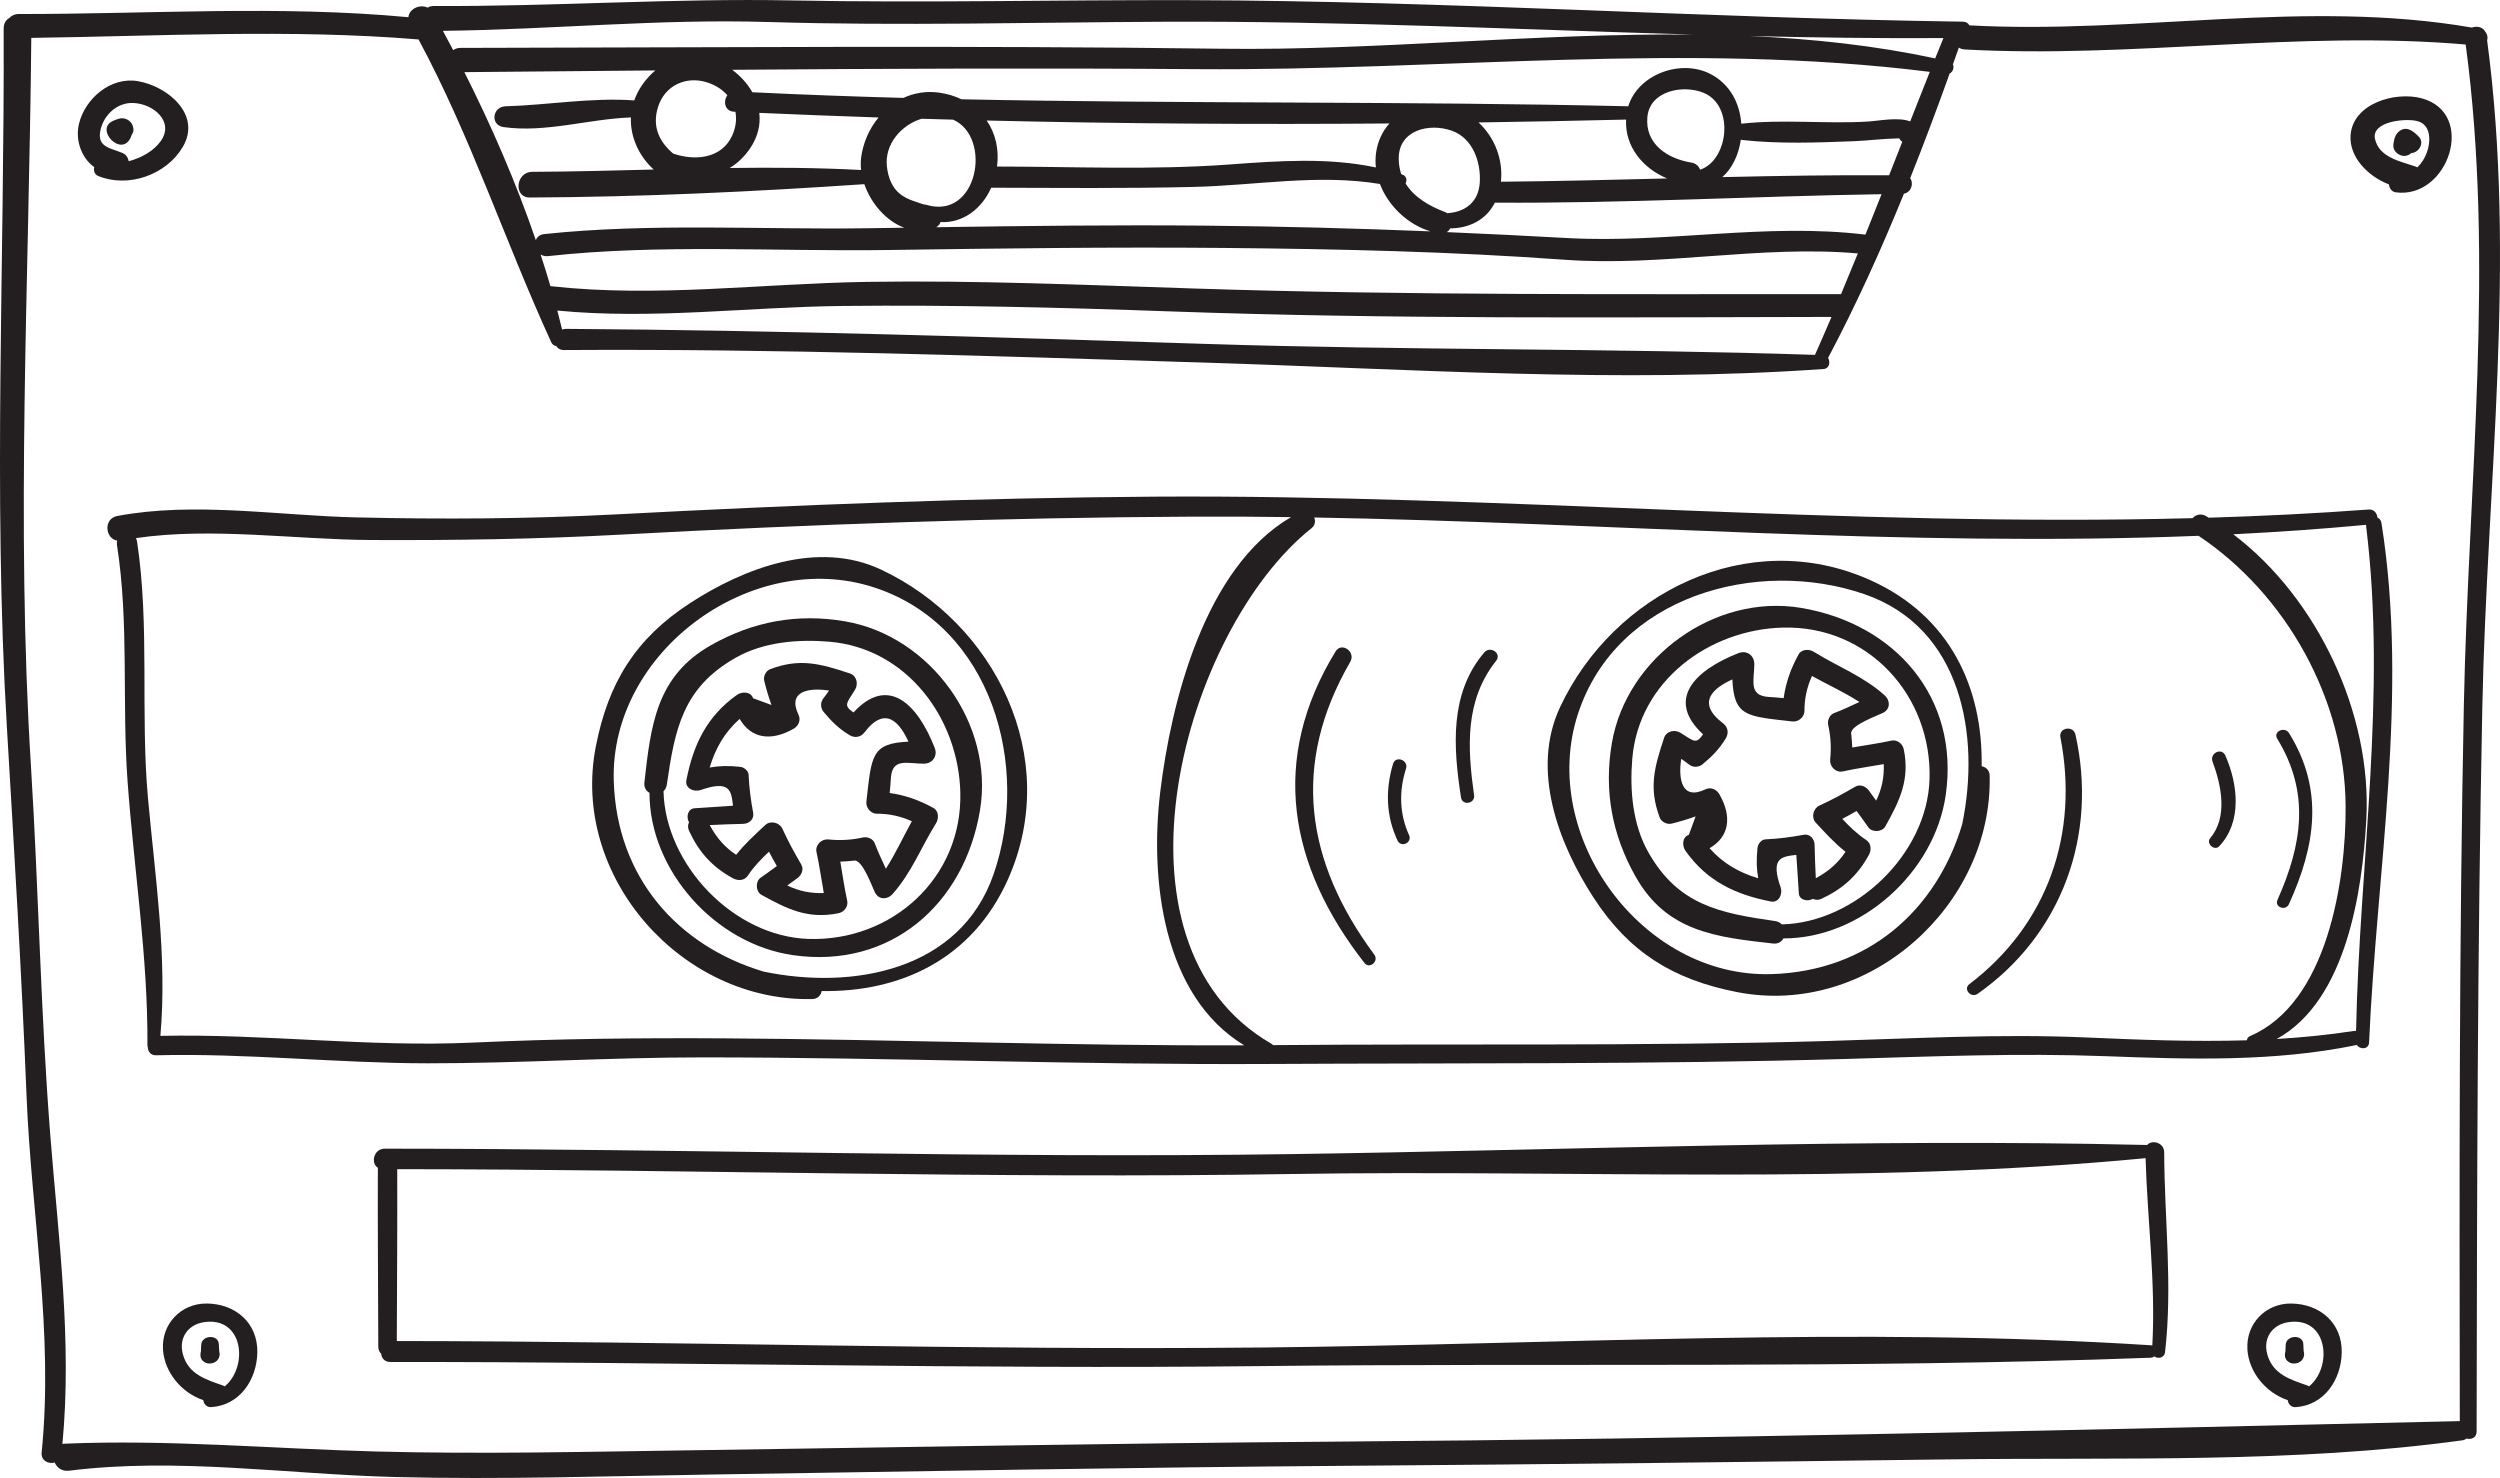
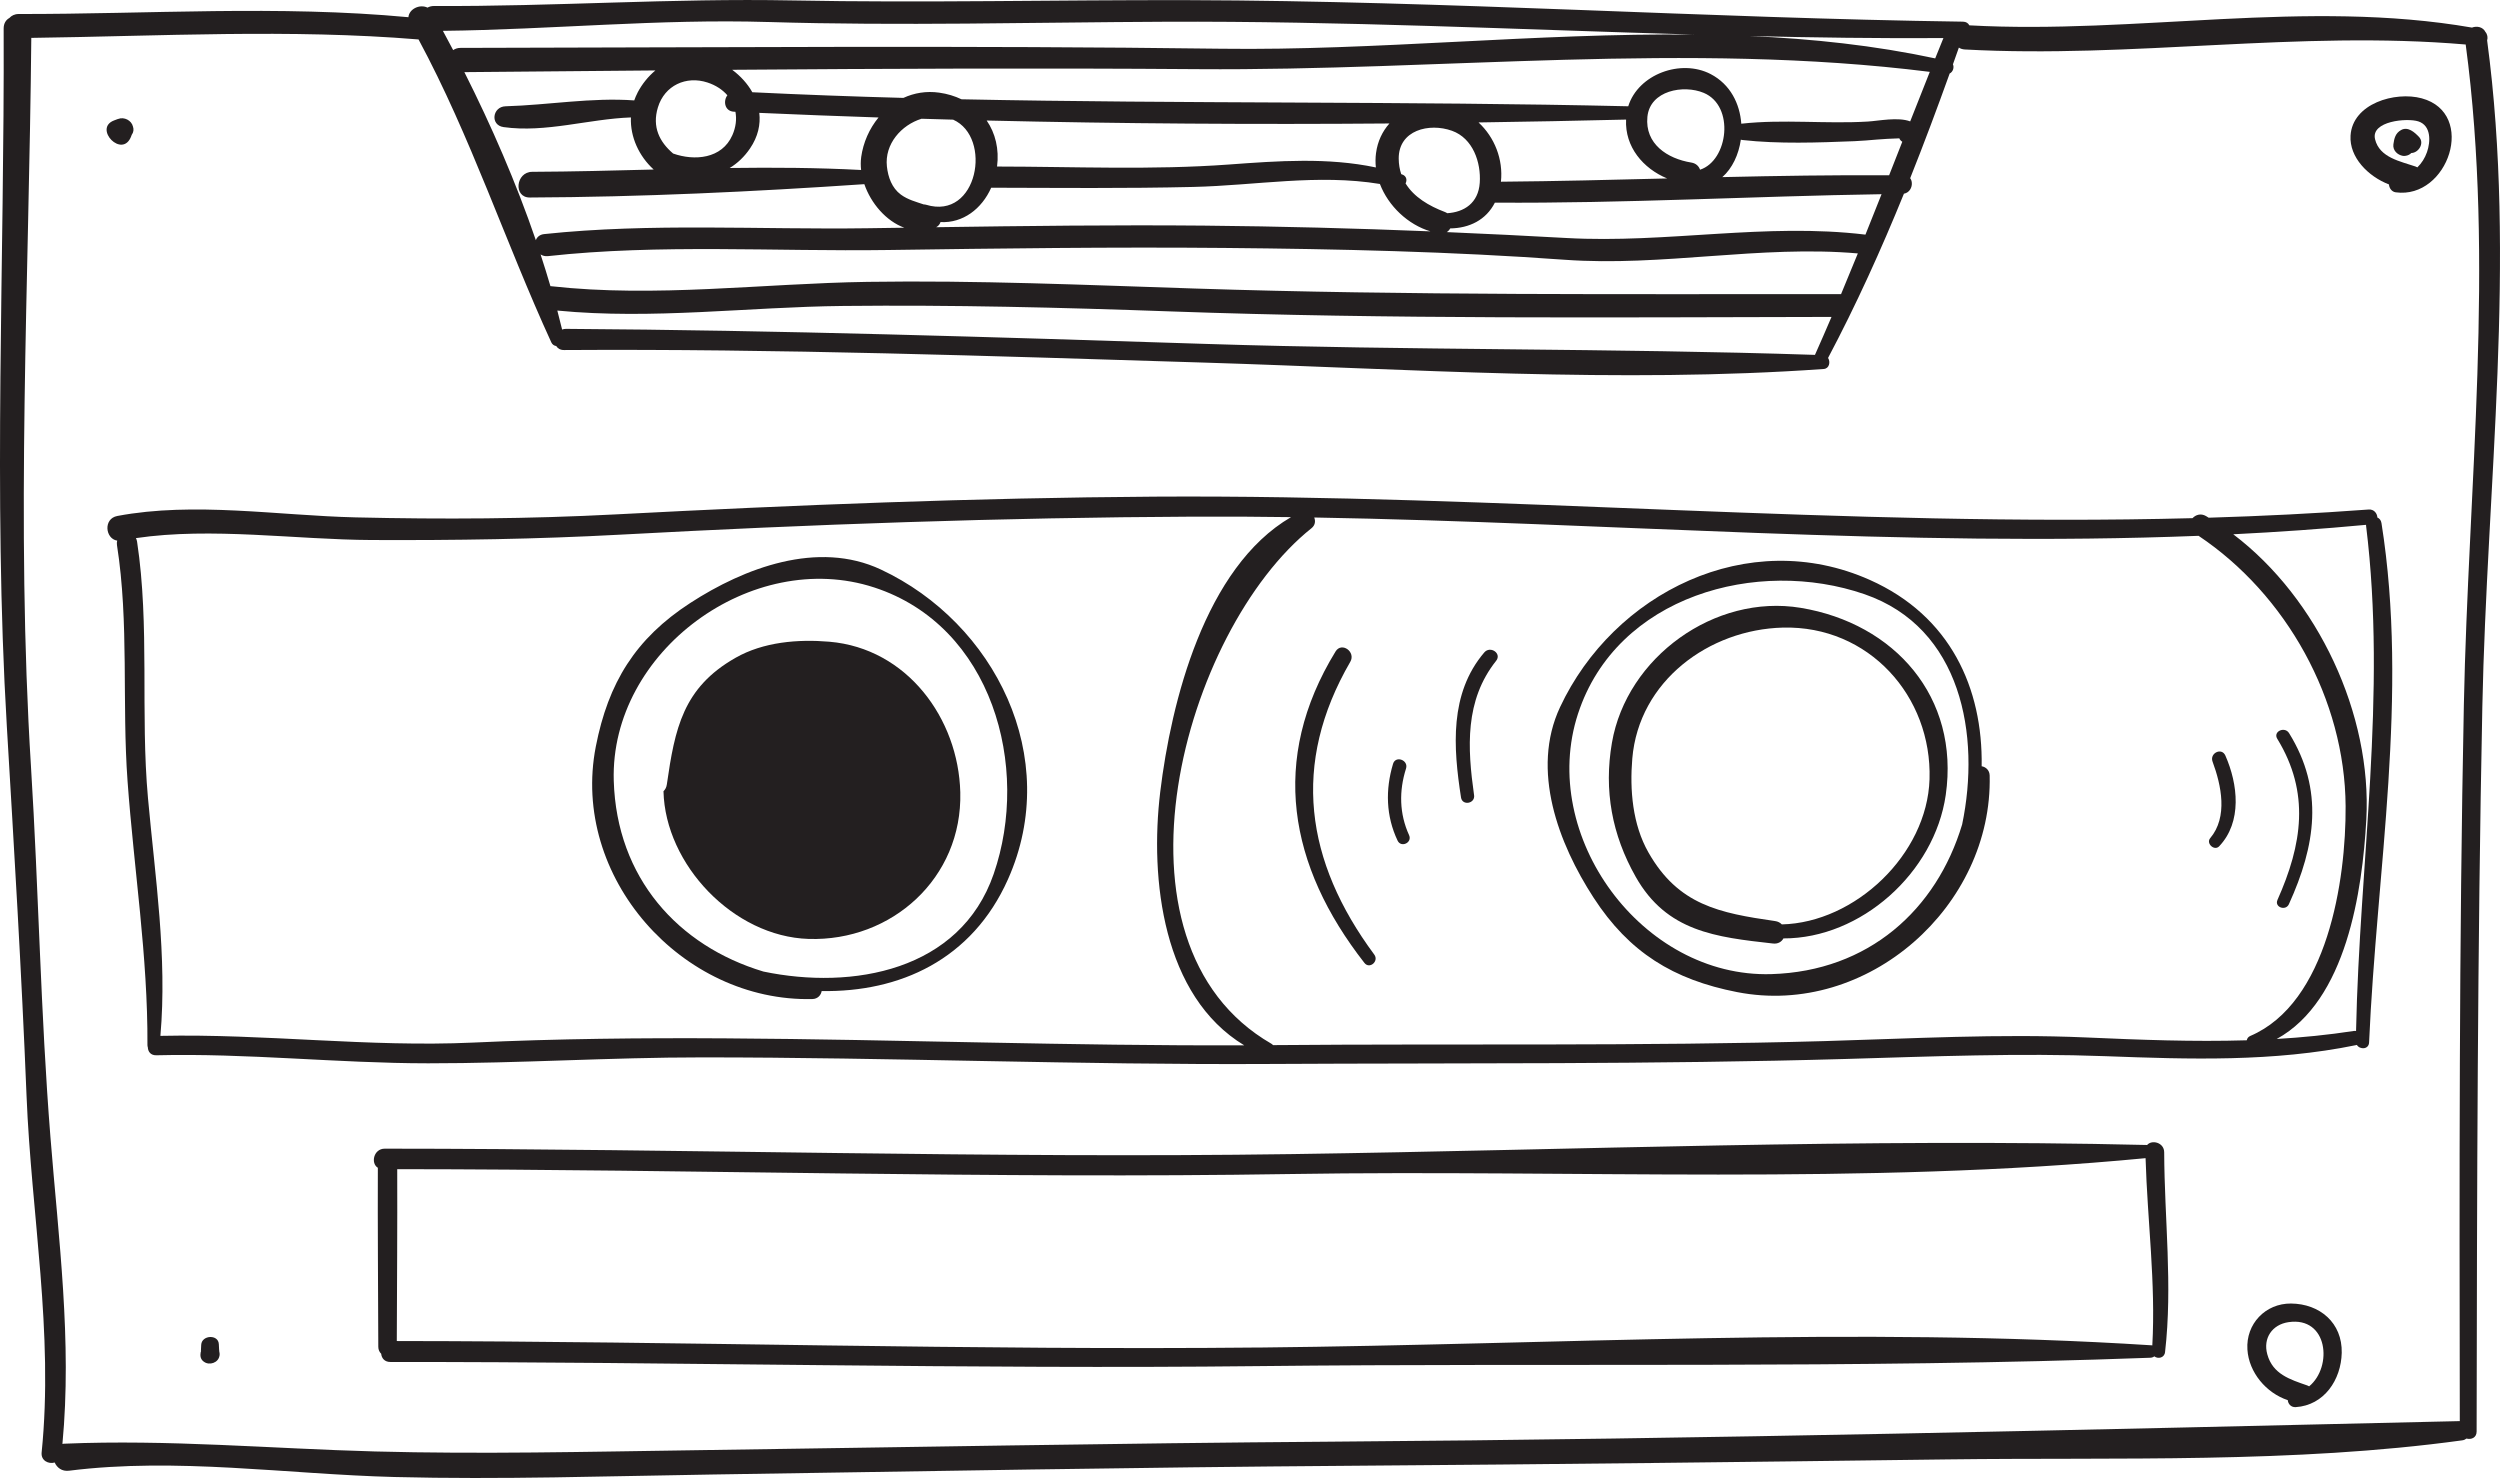
<svg xmlns="http://www.w3.org/2000/svg" id="Layer_2" data-name="Layer 2" viewBox="0 0 1101.3 651.08">
  <defs>
    <style>
      .cls-1 {
        fill: #231f20;
      }
    </style>
  </defs>
  <g id="Layer_1-2" data-name="Layer 1">
    <g>
      <path class="cls-1" d="M781.04,415.64c2.24,.25,3.79-.77,4.6-2.25,34.09,.08,66.57-28.9,71.5-63.19,6.18-43.08-22.49-75.56-63.88-82.43-37.83-6.27-76.68,21.76-83.17,59.43-3.61,20.98,0,40.54,10.48,59.07,13.67,24.18,35.3,26.55,60.46,29.37m-61.97-81.48c2.91-34.26,33.87-56.86,66.34-57.69,37.83-.96,65.73,30.25,64.6,66.8-1.03,33.15-32.81,63.19-65.07,63.95-.7-.74-1.68-1.29-2.95-1.47-24.64-3.54-42.65-7.09-55.8-30.21-7.03-12.35-8.28-27.57-7.12-41.38" />
-       <path class="cls-1" d="M736.24,362.86c3.74-.92,7.26-1.97,10.72-3.23l-2.99,8.13c-3,.99-3,4.9-1.51,7.01,9.43,13.33,21.9,19.29,37.64,22.36,3.59,.7,5.29-3.41,4.33-6.18-4.55-12.97,.13-13.59,6.88-14.36,.34,5.63,.81,11.26,1.11,16.9,.16,3.07,3.96,3.81,6.15,2.46,1.08,.54,2.4,.64,3.85-.03,9.32-4.33,15.86-10.19,20.82-19.24,1.23-2.25,1.17-5.1-1.18-6.67-4.12-2.75-7.32-5.9-10.49-9.29,2.12-1.11,4.22-2.26,6.3-3.47,1.7,2.38,3.48,4.69,5.15,7.16,1.63,2.4,6.11,2.17,7.51-.35,6.44-11.55,10.81-20.66,8.13-33.95-.49-2.46-2.92-4.41-5.49-3.85-5.71,1.25-11.48,2.02-17.22,3.03-.03-1.72-.19-3.45-.47-6.25-.35-3.6,11.99-7.94,14.13-9.07,3.19-1.69,3.14-5.42,.64-7.66-9.47-8.46-20.54-12.55-31.23-19.19-2.04-1.27-5.42-1.21-6.73,1.19-3.54,6.48-5.57,12.36-6.56,19.23-2.28-.24-4.55-.43-6.84-.55-8.71-.66-6.12-7.28-6.07-14.4,.02-3.84-3.33-6.32-6.98-4.89-19.63,7.69-32.04,20.67-15.6,35.78-3.15,4.55-4.01,3.01-9.96-.67-2.52-1.57-6.21-.81-7.22,2.25-4.31,13.02-6.84,22.03-1.89,35.15,.7,1.84,3.18,3.08,5.08,2.62m13.8-26.2c4.21-3.46,7.43-6.77,10.21-11.4,1.36-2.26,1-4.91-1.15-6.55-12.53-9.5-3.7-15.86,4.03-19.4,.75,16.46,6.25,16.24,26.44,18.53,2.58,.3,5.14-1.78,5.31-4.39-.04-5.46,1.07-10.67,3.32-15.64,6.98,3.85,14.23,7.15,20.9,11.45-3.67,1.76-7.36,3.43-11.21,4.92-1.92,.74-2.91,3.08-2.59,5.01,1.17,5.1,1.47,10.28,.9,15.52-.23,2.98,2.48,5.82,5.57,5.14,5.99-1.32,12.04-2.13,18.05-3.22,.23,5.74-.88,11.1-3.34,16.08-.92-1.3-1.85-2.6-2.81-3.87-1.24-2.09-3.99-3.68-6.4-2.27-5.19,3.04-10.3,5.83-15.76,8.31-2.78,1.26-3.77,5.27-1.63,7.56,4.3,4.6,8.29,9.03,13.1,12.82-3.37,5.02-7.41,8.57-13.09,11.63-.21-4.88-.47-9.75-.53-14.63-.04-2.65-2-5.03-4.88-4.49-5.66,1.05-11.04,1.74-16.79,2.01-1.87,.09-3.31,2.08-3.49,3.78-.52,5.03-.45,9.12,.32,13.36-8.53-2.55-15.53-6.59-21.43-13.24,8.61-4.99,10.04-13.73,4.35-23.73-1.25-2.19-3.77-3.35-6.18-2.2-10.54,5.04-12.02-4.71-10.65-13.45,1.23,.85,2.45,1.72,3.64,2.65,1.73,1.26,4.15,1.07,5.79-.27" />
      <path class="cls-1" d="M765.23,437.04c57.53,11.25,112.65-37.96,111.26-95.42-.06-2.35-1.74-3.78-3.53-4.07,.55-34.31-13.7-66.21-49.23-82.07-53.75-23.99-112.96,5.82-136.48,56-13.01,27.77-.7,60.14,14.75,83.95,15.66,24.15,35.12,36.11,63.22,41.61m-70.07-122.63c17.02-52.04,79.07-68.94,126.24-52.64,42.71,14.76,51.16,62.19,42.97,101.43-11.3,37.59-41.25,64.66-84.06,65.92-56.95,1.69-102.72-60.97-85.15-114.72" />
-       <path class="cls-1" d="M349.29,420.76c43.09,6.2,75.56-22.48,82.43-63.87,6.28-37.83-21.75-76.69-59.41-83.17-20.99-3.61-40.54,0-59.08,10.48-24.17,13.67-26.52,35.3-29.36,60.46-.25,2.24,.77,3.8,2.25,4.6-.09,34.09,28.88,66.57,63.18,71.5m-25.32-130.96c12.35-7.04,27.56-8.28,41.37-7.11,34.27,2.91,56.86,33.86,57.69,66.34,.96,37.83-30.25,65.73-66.81,64.59-33.15-1.03-63.19-32.81-63.94-65.07,.74-.7,1.29-1.68,1.47-2.95,3.55-24.64,7.08-42.63,30.22-55.79" />
+       <path class="cls-1" d="M349.29,420.76m-25.32-130.96c12.35-7.04,27.56-8.28,41.37-7.11,34.27,2.91,56.86,33.86,57.69,66.34,.96,37.83-30.25,65.73-66.81,64.59-33.15-1.03-63.19-32.81-63.94-65.07,.74-.7,1.29-1.68,1.47-2.95,3.55-24.64,7.08-42.63,30.22-55.79" />
      <path class="cls-1" d="M308.54,348.06c12.98-4.55,13.59,.12,14.36,6.87-5.64,.34-11.26,.82-16.9,1.12-3.07,.16-3.81,3.96-2.47,6.16-.54,1.07-.63,2.4,.03,3.83,4.33,9.33,10.19,15.88,19.25,20.83,2.24,1.23,5.1,1.17,6.66-1.18,2.74-4.12,5.9-7.32,9.28-10.49,1.11,2.12,2.27,4.22,3.47,6.31-2.38,1.71-4.69,3.48-7.16,5.16-2.39,1.63-2.17,6.11,.35,7.51,11.55,6.42,20.66,10.8,33.95,8.12,2.45-.49,4.41-2.92,3.85-5.5-1.25-5.71-2.03-11.48-3.04-17.23,1.72-.03,3.45-.19,6.25-.46,3.62-.36,7.94,11.99,9.07,14.13,1.68,3.19,5.43,3.14,7.66,.64,8.46-9.48,12.56-20.55,19.21-31.24,1.27-2.04,1.22-5.42-1.19-6.73-6.48-3.55-12.36-5.59-19.24-6.58,.24-2.28,.42-4.56,.55-6.84,.66-8.71,7.28-6.11,14.4-6.07,3.84,.02,6.32-3.33,4.88-6.98-7.69-19.64-20.66-32.02-35.78-15.59-4.55-3.15-3.03-4.03,.66-9.97,1.56-2.52,.81-6.2-2.26-7.22-13.02-4.31-22.02-6.83-35.12-1.87-1.85,.7-3.08,3.18-2.62,5.07,.92,3.74,1.96,7.25,3.22,10.71-2.71-1-5.42-1.99-8.12-2.99-.99-3-4.9-3-7.02-1.51-13.33,9.44-19.3,21.91-22.36,37.66-.7,3.59,3.41,5.29,6.18,4.32m17.31-31.35c4.99,8.61,13.73,10.04,23.72,4.35,2.19-1.25,3.35-3.77,2.2-6.18-5.05-10.53,4.7-12.03,13.44-10.66-.84,1.24-1.72,2.45-2.64,3.64-1.26,1.74-1.08,4.16,.27,5.78,3.47,4.21,6.78,7.43,11.4,10.21,2.26,1.36,4.91,.99,6.55-1.16,9.51-12.52,15.87-3.7,19.41,4.03-16.47,.75-16.24,6.25-18.53,26.44-.3,2.58,1.77,5.14,4.39,5.31,5.45-.05,10.66,1.07,15.64,3.32-3.86,6.98-7.15,14.23-11.45,20.9-1.75-3.67-3.42-7.36-4.91-11.21-.74-1.93-3.08-2.91-5-2.59-5.11,1.16-10.28,1.46-15.51,.9-2.98-.23-5.82,2.48-5.14,5.56,1.32,5.99,2.12,12.04,3.22,18.06-5.74,.23-11.1-.88-16.07-3.33,1.3-.92,2.6-1.85,3.87-2.82,2.09-1.24,3.68-3.99,2.28-6.4-3.04-5.19-5.83-10.3-8.32-15.77-1.26-2.77-5.27-3.78-7.56-1.63-4.59,4.31-9.03,8.3-12.82,13.11-5.02-3.37-8.57-7.41-11.63-13.09,4.88-.22,9.75-.48,14.64-.54,2.64-.03,5.03-1.99,4.49-4.87-1.05-5.65-1.74-11.03-2.02-16.78-.09-1.87-2.08-3.32-3.78-3.49-5.03-.52-9.12-.45-13.36,.32,2.55-8.53,6.6-15.53,13.24-21.44" />
      <path class="cls-1" d="M357.89,440.1c2.35-.05,3.78-1.74,4.07-3.52,34.31,.55,66.21-13.7,82.07-49.22,24-53.75-5.82-112.97-56-136.48-27.76-13.01-60.15-.7-83.96,14.75-24.15,15.66-36.11,35.13-41.6,63.22-11.24,57.53,37.95,112.65,95.42,111.25m27.21-181.32c52.04,17,68.94,79.07,52.63,126.24-14.76,42.7-62.18,51.16-101.43,42.97-37.59-11.3-64.66-41.25-65.93-84.06-1.68-56.95,60.96-102.71,114.72-85.15" />
      <path class="cls-1" d="M51.63,238.16c-.17,.59-.21,1.25-.1,1.98,5.38,34.26,2.14,69.43,4.66,103.99,2.83,38.93,8.96,77.04,8.76,116.22,0,.38,.07,.71,.17,1.02,.07,1.88,1.26,3.56,3.72,3.5,39.99-.99,79.79,3.52,119.77,3.54,40.15,.01,80.33-2.61,120.53-2.61,83.35-.01,166.66,3.37,250.03,2.9,84.64-.47,169.51,.24,254.12-2.21,38.22-1.11,76-2.65,114.25-1.22,36.98,1.38,73.95,2.6,110.39-4.88,.11-.02,.2-.06,.31-.09,1.32,2.17,5.26,2.06,5.39-1.08,3.32-75.95,17.48-152.97,5.46-228.78-.2-1.29-.92-2.08-1.81-2.47-.08-1.8-1.49-3.7-3.82-3.52-23.48,1.75-46.98,2.9-70.49,3.61-.4-.24-.79-.49-1.19-.73-2.25-1.31-4.54-.57-5.92,.93-152.21,4.03-304.98-10.45-457.2-9.48-79.19,.51-158.33,3.68-237.4,7.82-38.31,2-76.18,2.22-114.52,1.32-34.3-.8-71.18-7.01-105.07-.62-6.24,1.18-5.33,10.04-.04,10.86m990.67-6.96c0,.15,0,.29,.01,.44,9.19,74.56-2.89,148.02-4.42,222.54-.33-.05-.68-.07-1.06-.01-11.3,1.74-22.6,2.85-33.9,3.52,30.78-16.85,37.76-65.35,39.48-96.7,2.55-46.16-21.25-97.32-58.62-125.63,19.52-.97,39.02-2.33,58.5-4.16m-73.77,4.84c38.71,25.91,64.47,72.16,64.77,119.08,.2,32.63-7.96,86.72-42.04,101.26-.88,.38-1.35,1.1-1.5,1.89-23.53,.72-47.09-.21-70.76-1.25-38.56-1.69-76.55,.5-115.1,1.6-80.95,2.3-162.11,1.07-243.1,1.78-.2-.23-.43-.45-.73-.62-76.88-44.36-38.6-182.26,17.69-227.1,1.63-1.3,1.83-3.15,1.19-4.71,129.71,2.24,260.02,13.21,389.59,8.07m-804.76,1.85c36.48,.17,72.65-.38,109.07-2.34,84.27-4.56,168.61-7.56,253.01-7.96,14.28-.07,28.57,.02,42.87,.22-38.01,22.12-52.83,81.51-57.61,121-4.67,38.72,1.16,89.98,36.98,111.67-76.05,.32-152.09-2.58-228.14-3.06-37.19-.24-74.43,.14-111.59,1.86-45.99,2.12-91.73-3.96-137.7-2.96,3.05-34.92-2.33-69.95-5.47-104.71-3.4-37.59,.84-75.68-4.81-113.03-.09-.59-.27-1.09-.51-1.53,33.41-4.92,70.35,.69,103.9,.84" />
      <path class="cls-1" d="M1003.27,396.46c-1.41,3.17,3.61,4.98,5.03,1.86,11.73-25.77,15.58-50.31,.08-75.36-1.93-3.12-7.15-.71-5.21,2.47,14.58,23.81,10.98,46.6,.09,71.03" />
      <path class="cls-1" d="M977.58,372.82c10.21-10.73,8.29-27.4,2.74-39.98-1.65-3.73-7.03-1.04-5.64,2.68,3.87,10.42,6.83,24.41-1.04,33.71-1.95,2.32,1.84,5.79,3.94,3.59" />
-       <path class="cls-1" d="M871.19,437.79c37.19-26.08,52.98-70.05,43.09-114.18-.95-4.21-7.46-3.1-6.63,1.17,8.21,42.33-5.44,82.4-40.09,108.74-2.91,2.21,.71,6.32,3.63,4.27" />
      <path class="cls-1" d="M649.36,350.3c-2.95-20.91-4.15-41.75,9.72-59.2,2.6-3.27-2.6-6.78-5.24-3.67-15.4,18.08-13.65,41.84-10.23,63.89,.58,3.74,6.28,2.71,5.76-1.02" />
      <path class="cls-1" d="M620.73,367.91c-4.31-9.46-4.47-19.51-1.35-29.34,1.19-3.74-4.58-5.86-5.71-2.11-3.42,11.39-3.14,23.03,2,33.86,1.55,3.26,6.56,.89,5.06-2.41" />
      <path class="cls-1" d="M601.06,424.19c2.27,2.9,6.51-.76,4.33-3.68-30.42-41.09-36.67-83.96-10.56-128.97,2.54-4.37-3.8-8.94-6.49-4.55-29.16,47.62-20.66,94.48,12.72,137.2" />
      <path class="cls-1" d="M1052.38,81.26c.12,1.59,1.19,3.22,2.99,3.46,23.1,3.14,35.87-34.78,11.44-41.41-11.71-3.17-30.51,2.29-31.35,16.46-.57,9.53,7.74,17.96,16.93,21.48m12.96-27.77c5.69,1.88,5.39,8.94,3.79,13.53-.91,2.61-2.37,4.91-4.24,6.72-.26-.15-.53-.28-.82-.38-6.63-2.28-15.85-3.88-17.82-12.01-1.95-8.06,14.21-9.47,19.08-7.86" />
      <path class="cls-1" d="M1058.56,68.67c.42,.07,.84,.01,1.26-.05,.98-.15,1.8-.59,2.42-1.22,3.12-.02,5.99-4.35,3.35-7.11-1.9-1.99-4.84-4.67-7.85-3.01-2.5,1.37-3.04,3.66-3.4,6.29-.36,2.66,1.79,4.71,4.22,5.1" />
-       <path class="cls-1" d="M41.52,73.62c-.4,1.45,.1,3.25,1.73,3.91,13.17,5.39,29.89-.39,37.22-12.71,8.49-14.28-6.58-26.8-19.73-29.07-11.96-2.06-23.28,7.64-25.96,18.83-1.73,7.22,1.19,15.14,6.74,19.04m2.78-16.51c1.55-6.64,7.39-12.01,14.36-11.75,9.06,.35,18.3,8.31,12.08,16.9-3.08,4.26-8.41,7.28-14.04,8.75-.24-1.5-1.2-2.96-2.62-3.57-5.46-2.31-11.61-2.53-9.77-10.34" />
      <path class="cls-1" d="M57.81,59.96l.21-.56c.85-1.14,.96-2.44,.56-3.63-.64-2.76-3.91-4.41-6.56-3.36-.07,.02-.13,.03-.2,.05-.52,.19-1.04,.39-1.56,.59-9.34,3.52,3.73,17.22,7.56,6.91" />
      <path class="cls-1" d="M1009.22,574.23c-11.28-.07-19.9,9-19.19,20.25,.63,10.09,8.25,19.16,17.79,22.32,.11,1.59,1.4,3.2,3.49,3.07,12.55-.81,20-12.06,20.27-23.92,.3-13.21-9.67-21.62-22.36-21.72m8.01,36.48c-.25-.15-.52-.28-.82-.39-7.65-2.65-15.23-4.98-17.62-13.72-1.97-7.13,2.19-13.11,9.32-14.16,17.39-2.59,19.61,19.6,9.12,28.27" />
-       <path class="cls-1" d="M1014.94,595.85c-.02-.1-.05-.19-.07-.29-.06-.77-.12-1.43-.08-.67-.04-.93-.09-1.85-.13-2.77-.21-4.45-7.56-4.05-7.77,.31-.03,.77-.07,1.55-.11,2.32,0,.16-.01,.31-.02,.47,.14-.46,.16-.5,.08-.15-.03,.12-.06,.23-.09,.35-.04,.15-.08,.31-.13,.51-.01,.07,0,.13-.01,.2,0,.02-.01,.05-.01,.07-.27,1.78,.47,3.04,1.6,3.75,2.3,1.64,6.27,.42,6.74-2.73,.02-.08,.05-.15,.06-.23,0,0,0-.03-.01-.09,.02-.33,.02-.68-.04-1.05" />
-       <path class="cls-1" d="M91,574.23c-11.28-.07-19.9,9-19.2,20.25,.63,10.08,8.24,19.15,17.78,22.31,.1,1.59,1.4,3.2,3.49,3.07,12.56-.81,20.02-12.05,20.29-23.92,.3-13.21-9.66-21.62-22.36-21.72m8,36.48c-.25-.15-.52-.28-.82-.38-7.65-2.65-15.22-4.98-17.61-13.72-1.96-7.13,2.19-13.11,9.32-14.16,17.41-2.59,19.61,19.6,9.12,28.27" />
      <path class="cls-1" d="M96.69,595.85c-.02-.1-.05-.19-.07-.28-.06-.78-.12-1.44-.08-.67-.05-.93-.08-1.85-.14-2.77-.21-4.45-7.56-4.05-7.77,.31-.03,.77-.08,1.55-.11,2.32-.01,.16-.01,.31-.02,.47,.13-.47,.16-.5,.07-.13-.03,.1-.05,.2-.07,.29-.04,.15-.08,.33-.14,.55-.01,.08,0,.16-.01,.23,0,.01,0,.02,0,.03-.28,1.78,.46,3.04,1.59,3.75,2.31,1.64,6.3,.41,6.75-2.77,.01-.07,.04-.12,.05-.19,0,0,0-.03,0-.08,.02-.33,.02-.68-.04-1.06" />
      <path class="cls-1" d="M945.84,504.39c-125.12-3.02-251.36,2.2-376.52,4.01-133.41,1.93-266.46-2.35-399.83-2.39-4.91,0-6.28,6.45-3.04,8.42-.1,26.29,.12,52.59,.2,78.87,0,1.3,.51,2.33,1.27,3.06,.19,1.93,1.48,3.62,4.03,3.62,127.52-.08,254.93,3.24,382.5,1.82,130.73-1.46,262.24,1.15,392.84-3.69,.69-.03,1.27-.26,1.73-.61,1.57,1.24,4.43,.74,4.73-1.86,3.39-29.45-.27-58.54-.38-88.05-.02-4.33-5.49-5.65-7.53-3.18m-390.61,89.19c-126.88,1.29-253.6-2.74-380.43-2.85,.09-25.23,.28-50.47,.19-75.71,131.25,.09,262.21,4.26,393.5,2.14,124.83-2.01,252.29,4.98,376.68-6.99,.81,27.52,4.51,54.95,2.97,82.49-.11-.02-.21-.04-.33-.05-130.06-8.34-262.33-.35-392.58,.98" />
      <path class="cls-1" d="M3,319.81c3.22,54.28,6.51,108.5,8.69,162.83,2.11,52.55,12,104.5,6.65,157.2-.37,3.62,3.08,5.22,5.75,4.42,1.01,2.27,3.17,4.01,6.3,3.62,47.39-5.96,95.92,1.55,143.43,2.77,46.7,1.2,93.63-.39,140.33-1.11,93.67-1.45,187.3-3.16,280.97-3.84,87.7-.63,175.37-1.67,263.06-2.81,74.89-.96,152.16,1.83,226.53-8.4,.73-.1,1.33-.39,1.82-.78,2.07,.58,4.46-.35,4.47-3.08,.18-106.45,.35-212.91,2.52-319.35,1.97-97.23,15.1-196.66,2.11-293.48,.38-1.23,.14-2.68-.75-3.73-1.11-2.23-3.78-2.74-5.93-1.92-73.12-12.68-147.78,3.07-221.43-.99-.46-.92-1.37-1.6-2.8-1.62C751.05,7.95,637.53,.38,523.84,.07c-58.32-.16-116.61,1.26-174.93,.12-52.66-1.04-105.09,2.73-157.7,2.45-1.12,0-2.08,.26-2.89,.72-3.43-1.68-8.11,.6-8.41,4.22C122.77,2.23,65.52,6.25,8.21,6.17c-1.76,0-3.13,.71-4.08,1.75-1.48,.82-2.52,2.34-2.52,4.63,.41,102.59-4.68,204.73,1.39,307.26M799.52,156.33c-89.23-2.97-178.7-1.96-267.99-4.82-94.06-3.02-188.09-6.03-282.19-6.64-.64,0-1.21,.12-1.72,.3-.67-2.79-1.38-5.57-2.11-8.36,41.92,4.08,84-1.6,126.01-2.03,48.07-.51,95.95,.68,144,2.4,97.12,3.48,194.14,2.61,291.3,2.43-2.39,5.59-4.82,11.17-7.3,16.73M419.88,52.71c17.39,7.74,10.9,44.44-11.92,37.49-.36-.11-.7-.14-1.02-.14-3.43-1.17-6.99-2.06-10.1-4.34-3.96-2.92-5.63-7.7-6.14-12.38-1.08-9.9,6.36-18.29,15.26-21.03,4.64,.14,9.28,.27,13.92,.4m346.99,8.82c.22,.07,.45,.12,.7,.15,16.08,1.78,33.21,1.15,49.39,.51,3.29-.12,6.57-.45,9.85-.71,3.07-.24,6.14-.43,9.21-.51,.24,0,.45-.02,.66-.03,.27,.62,.73,1.16,1.32,1.5-1.94,4.93-3.87,9.85-5.81,14.78-24.48-.16-48.97,.24-73.47,.8,4.36-3.83,7.22-9.9,8.15-16.49m70.65-4.25c.15-.13,.33-.26,.57-.39-.21,.12-.4,.25-.57,.39m-88.61,17.48c-.53-1.53-1.79-2.82-3.85-3.15-10.57-1.71-20.5-8.22-19.35-20.13,1.13-11.64,15.93-14.29,24.82-10.57,13.78,5.78,10.78,29.81-1.62,33.85m-14.48,3.85c-24.42,.61-48.83,1.23-73.24,1.44,1.05-9.82-2.8-19.58-9.87-26.11,21.68-.31,43.34-.74,65-1.26-.58,12.01,7.48,21.53,18.11,25.94m-320.11,19.21c9.83,.52,18.16-5.77,22.32-15.14,29.64,.07,59.33,.37,88.96-.34,27.73-.65,54.82-5.8,82.28-1.31,3.73,9.77,12.4,17.93,22.27,20.88-33.16-1.34-66.31-2.22-99.61-2.53-39.39-.36-78.78,.13-118.16,.7,.98-.48,1.63-1.31,1.94-2.27m223.19-3.91c-.3-.2-.62-.38-.99-.52-7.09-2.68-13.67-6.59-17.34-12.6,.75-1.44,.46-3.3-1.61-3.98-.1-.03-.2-.06-.3-.09-.69-2.07-1.09-4.33-1.11-6.82-.1-12.61,13.43-15.89,23.46-12.3,9.26,3.32,12.85,13.95,12.24,22.92-.61,8.98-6.94,12.95-14.35,13.4m-31.35-26.47c-.28,2.11-.29,4.23-.06,6.31-21.25-4.48-42.95-2.89-64.75-1.29-33.85,2.48-68.17,.93-102.13,.89,.99-7.68-.74-14.7-4.57-20.27,59.11,1.4,118.29,1.78,177.42,1.3-3.08,3.45-5.22,7.86-5.91,13.07m-226.79,1.78c-.25,1.83-.25,3.72-.04,5.64-19.28-1.02-38.58-1.14-57.88-.88,3.4-2.06,6.47-4.95,8.95-8.61,3.54-5.2,4.69-10.58,4.08-15.67,17.5,.78,35.01,1.45,52.53,2.03-4.03,4.9-6.75,11.01-7.65,17.49m-56.75-9.68c-4.59,10.43-16.7,11.4-26.09,8.07-6.03-5.14-9.31-11.72-6.71-20.3,2.94-9.73,12.47-14.06,21.84-10.99,3.67,1.2,6.63,3.17,8.77,5.63-1.94,2.54-1.18,7.06,2.91,7.24,.21,.01,.43,.02,.64,.03,.6,3.22,.22,6.74-1.35,10.31m-41.75-18.74c-.59,1.13-1.08,2.27-1.48,3.42-18.84-1.37-37.84,2.05-56.68,2.59-5.81,.16-6.89,8.33-.87,9.17,18.61,2.6,37.41-3.59,56.09-4.26-.36,8.62,3.57,17.08,10.03,22.95-17.84,.45-35.68,.93-53.5,1.01-7.28,.03-8.4,11.35-1.07,11.32,49.14-.21,98.35-2.55,147.37-5.88,2.91,8.45,9.56,16.23,17.58,19.18-5.46,.08-10.93,.16-16.4,.24-47.07,.67-95.37-2.4-142.22,2.57-1.97,.21-3.16,1.31-3.67,2.69-8.67-25.3-19.54-50.35-31.48-74.03,28.05-.25,56.1-.51,84.15-.75-3.16,2.63-5.86,5.96-7.86,9.78m530.18,88.75c-95.02-.04-189.93,.64-284.92-2.46-47.99-1.56-95.93-3.67-143.96-2.93-46.37,.71-93.24,7.05-139.45,1.91-.08,0-.15,0-.23-.01-1.36-4.66-2.81-9.32-4.34-13.98,.88,.57,1.97,.88,3.27,.74,49.08-5.39,100.12-1.98,149.48-2.69,49.55-.71,99.09-1.36,148.64-.91,49.98,.46,99.83,1.58,149.69,5.2,43.16,3.13,86.06-6.54,129.2-2.79-2.43,5.99-4.89,11.96-7.39,17.93m10.74-26.21c-43.92-5.32-87.61,3.95-131.64,1.49-17.62-.99-35.21-1.85-52.79-2.6,.64-.41,1.16-.97,1.52-1.63,8.37-.11,15.79-3.69,19.67-11.35,56.94,.39,113.5-2.84,170.34-3.72-2.35,5.94-4.71,11.88-7.1,17.81m19.72-49.88c-5.38-2.03-13.84-.22-18.72,.07-18.46,1.1-37.13-1.1-55.53,.93-.06,0-.1,.02-.16,.03-.63-8.77-4.8-17.35-13.51-21.88-13.11-6.81-31.9,.07-36.29,14.19-97.91-2.28-195.83-1.05-293.72-3.08-2.95-1.41-6.23-2.42-9.8-2.92-5.7-.81-11.06,.13-15.78,2.31-22.19-.6-44.37-1.41-66.56-2.49-2.12-3.77-5.2-7.16-8.87-9.89,68.3-.52,136.59-.8,204.92-.28,107.44,.82,215.73-12.22,322.65,1.19-2.9,7.26-5.77,14.53-8.63,21.81m14.63-36.69c-1.21,2.98-2.42,5.97-3.62,8.95-26.81-5.74-54.19-8.65-81.86-9.85,28.49,.68,56.98,1.07,85.48,.9M338.27,9.69c58.28,1.78,116.65,.15,174.94-.11,77.71-.35,155.36,3.42,233.03,5.65-69.49-.73-140.32,7.14-208.16,6.24-111.75-1.49-223.51-.56-335.23-.37-1.28,0-2.36,.38-3.22,.98-1.5-2.85-3.01-5.69-4.53-8.49,47.76-.55,95.34-5.35,143.18-3.89m-153.9,7.68c23.07,42.87,38.21,89.24,58.49,133.45,.45,.98,1.27,1.48,2.16,1.61,.65,1.04,1.77,1.78,3.44,1.76,94.14-.61,188.21,2.63,282.29,5.54,90.24,2.79,182.45,9.21,272.62,2.81,2.49-.17,3.05-3.14,1.92-4.87,12.4-23.41,23.38-47.68,33.42-72.35,2.41-.43,3.64-2.73,3.48-4.77-.05-.76-.28-1.48-.73-2.05,6.1-15.28,11.86-30.7,17.4-46.13,1.43-.67,2.08-2.67,1.44-4.04,.88-2.46,1.74-4.91,2.61-7.37,.7,.47,1.57,.77,2.63,.83,73.68,4.02,146.97-8.51,220.64-2.19,12.86,95.94,1.13,194.54-.81,290.9-2.12,105.15-1.97,210.34-1.79,315.52-165.86,3.85-331.55,7.87-497.5,9.06-93.68,.68-187.32,2.45-280.99,3.78-46.61,.66-93.36,1.78-139.95,.53-45.83-1.24-90.96-5.35-136.86-3.42-.28,.01-.54,.04-.79,.09,4.28-45.22-1.71-90.18-5.29-135.29-4.31-54.15-5.18-108.78-8.56-163.04-6.68-107.32-.88-213.73,.14-321.05,56.89-.76,113.8-3.98,170.6,.69" />
    </g>
  </g>
</svg>